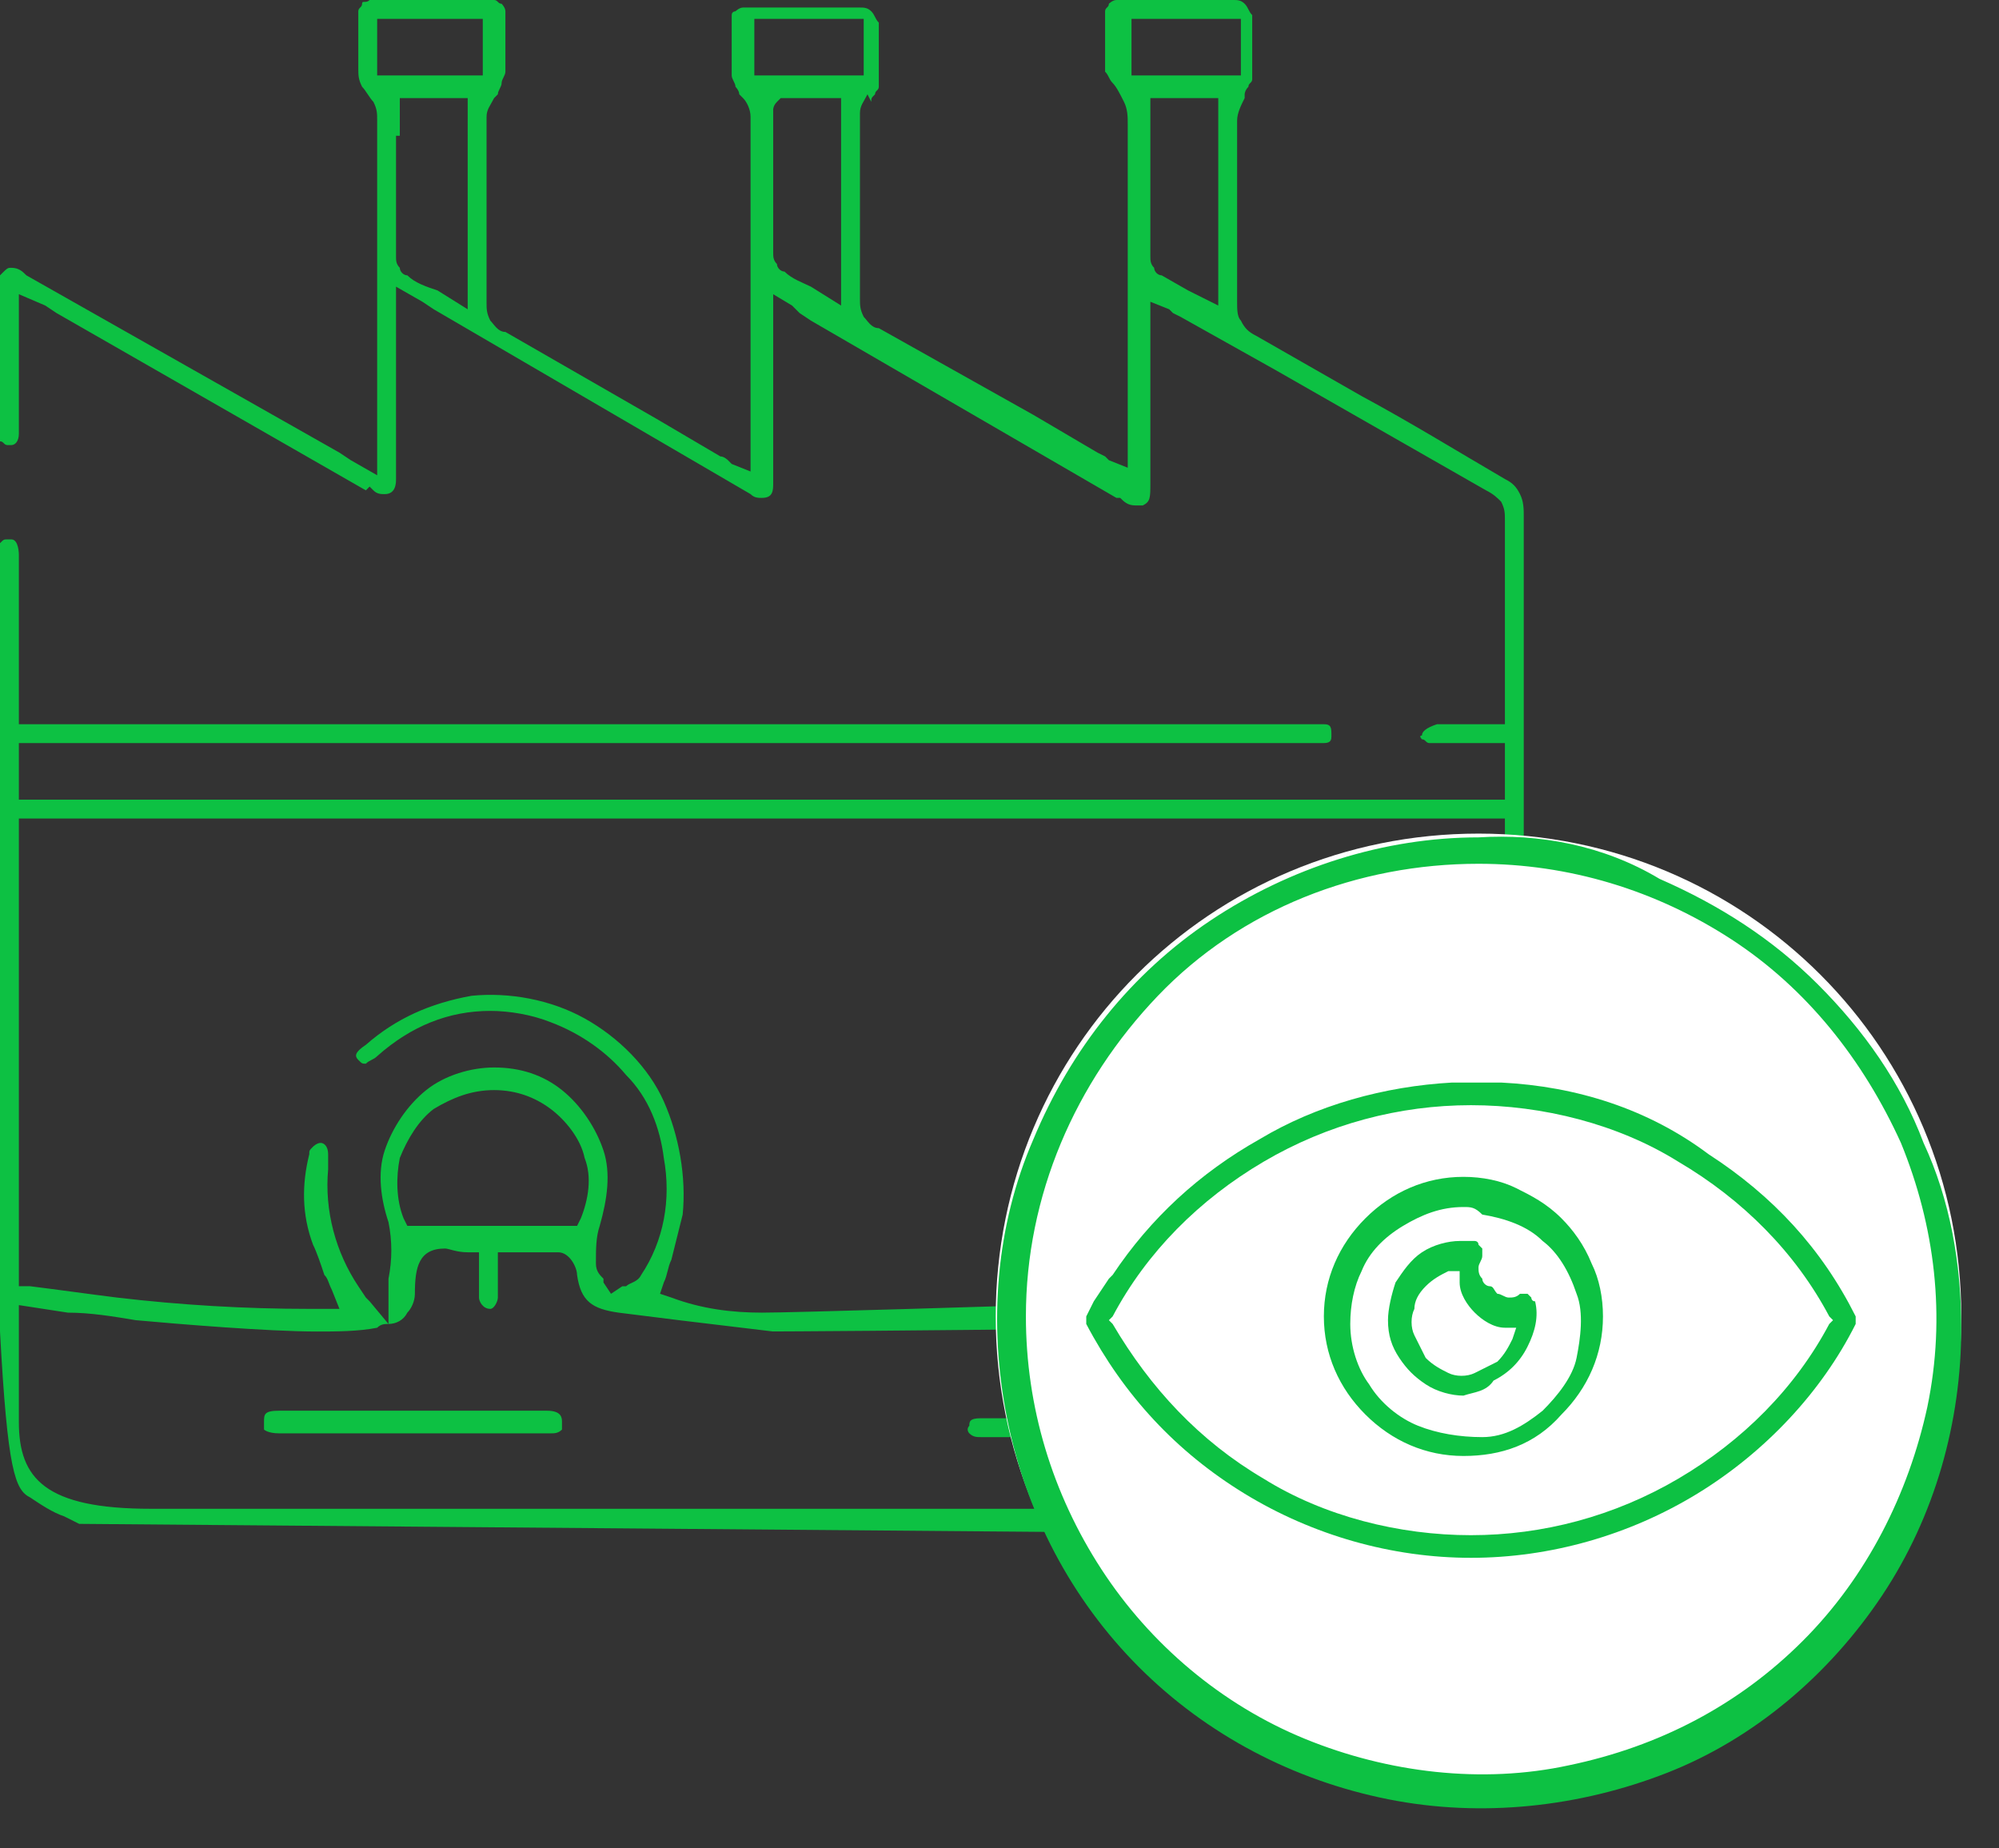
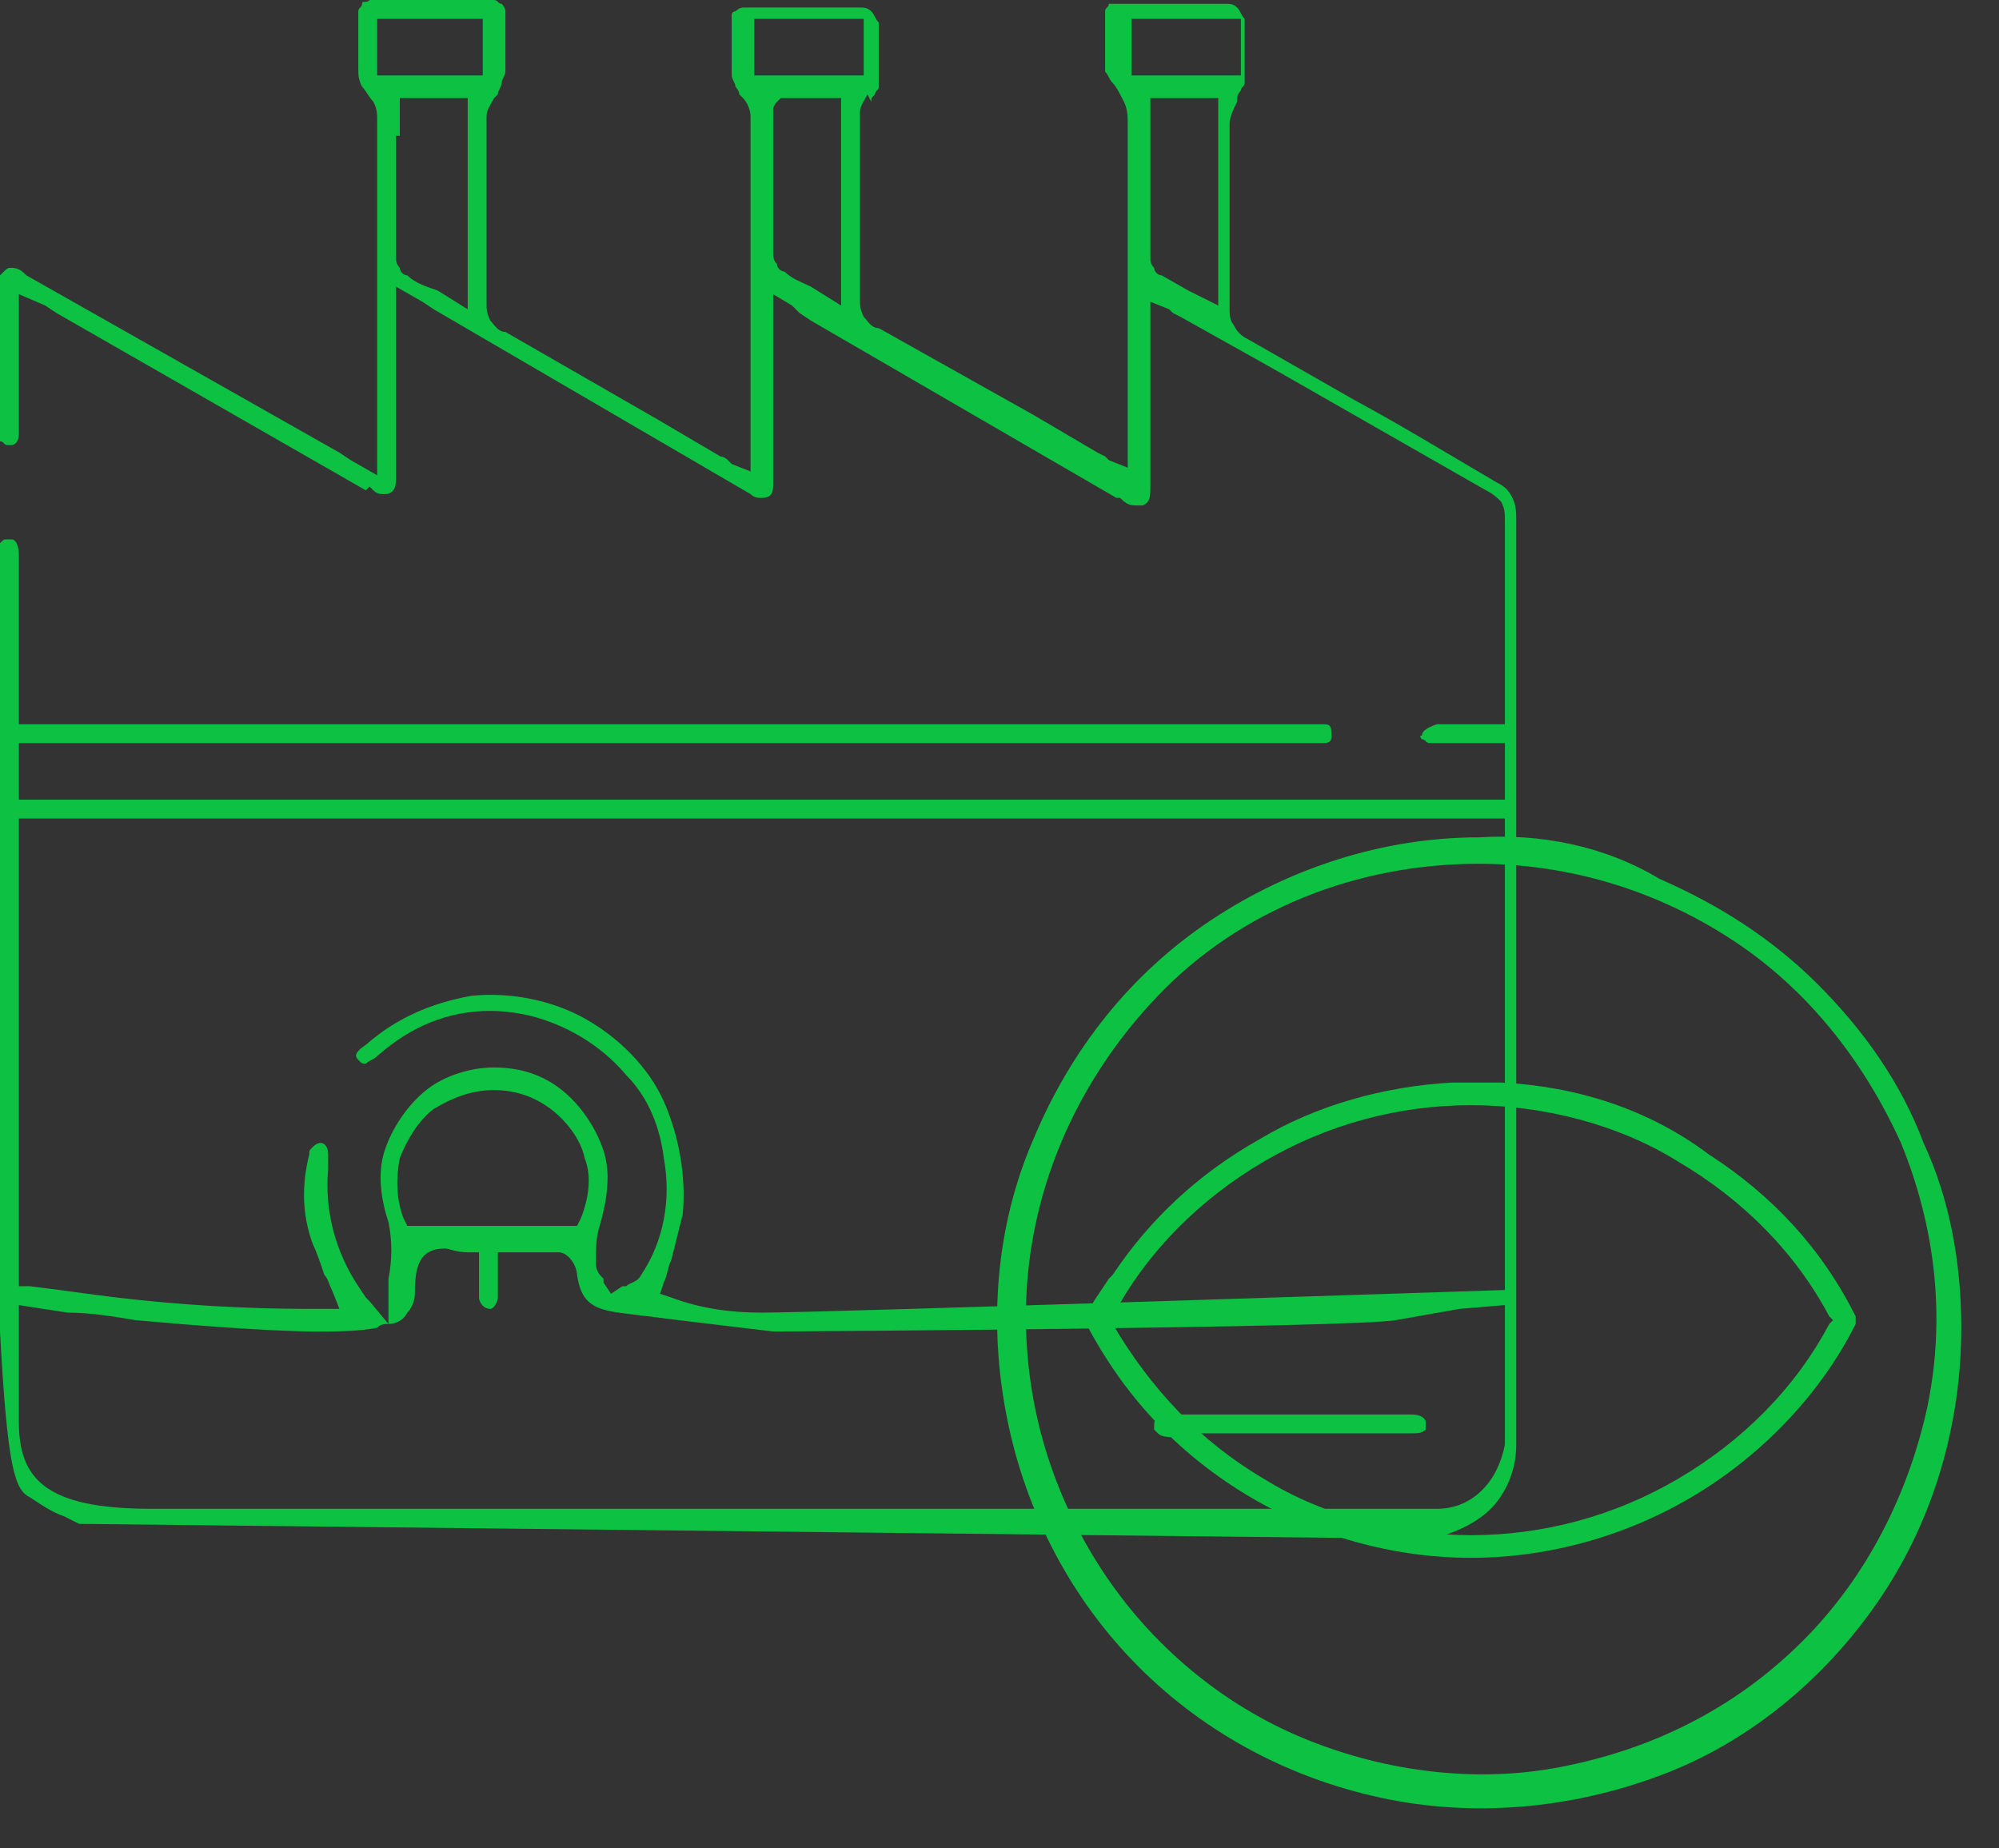
<svg xmlns="http://www.w3.org/2000/svg" version="1.1" id="Layer_1" x="0px" y="0px" viewBox="0 0 53 49" style="enable-background:new 0 0 53 49;" xml:space="preserve">
  <rect x="0" y="0" width="53" height="49" fill="#333333" stroke="none" />
  <style type="text/css">
	.st0{fill:#0DC143;}
	.st1{fill:#FFFFFF;}
</style>
-   <path class="st0" d="M2.1,40.4l-0.4-0.2c-0.3-0.1-0.6-0.3-0.9-0.5C0.4,39.5,0.2,39,0,35.3V11.3c0,3.1,0,3.1,0,3.1  c0.1-0.1,0.1-0.1,0.2-0.1h0.1c0.2,0,0.2,0.4,0.2,0.4c0,1.7,0,3.3,0,5v-0.5h34.6c0.2,0,0.2,0.1,0.2,0.3c0,0.1,0,0.2-0.2,0.2H0.5v1.5  h39.4v-1.5h-1.8c-0.1,0-0.1,0-0.2,0c-0.1,0-0.1-0.1-0.2-0.1c0,0-0.1-0.1,0-0.1c0-0.1,0.1-0.2,0.4-0.3h1.8v-0.4c0-0.1,0-0.1,0-0.2  v1.2c0-2,0-4,0-6c0-0.2,0-0.3-0.1-0.5c-0.1-0.1-0.2-0.2-0.4-0.3l-5.6-3.2l-2.5-1.4l-0.2-0.1l-0.1-0.1l-0.5-0.2v4.8  c0,0.4,0,0.5-0.2,0.6c0,0-0.1,0-0.2,0c-0.2,0-0.3-0.1-0.4-0.2h-0.1l-8.1-4.7l-0.3-0.2L21,8.1l-0.5-0.3v5c0,0.2,0,0.4-0.3,0.4  c-0.1,0-0.2,0-0.3-0.1l-8.4-4.9l-0.3-0.2l-0.7-0.4v5.1c0,0.1,0,0.4-0.3,0.4c-0.1,0-0.2,0-0.3-0.1l-0.1-0.1L9.7,13L1.5,8.3L1.2,8.1  L0.5,7.8v1.8c0,0.6,0,1.3,0,1.9c0,0.2-0.1,0.3-0.2,0.3c0,0-0.1,0-0.1,0c-0.1,0-0.1-0.1-0.2-0.1l0,0V7.3c0.2-0.2,0.2-0.2,0.3-0.2  c0.2,0,0.3,0.1,0.4,0.2L9,12l0.3,0.2l0.7,0.4V9.7c0-2.2,0-4.3,0-6.5c0-0.2,0-0.3-0.1-0.5C9.8,2.6,9.7,2.4,9.6,2.3  C9.5,2.1,9.5,2,9.5,1.8c0-0.4,0-0.8,0-1.2V0.5c0-0.1,0-0.1,0-0.2c0-0.1,0.1-0.1,0.1-0.2S9.7,0.1,9.8,0C9.8,0,9.9,0,10,0h2.9  c0.1,0,0.1,0,0.2,0s0.1,0.1,0.2,0.1c0,0,0.1,0.1,0.1,0.2c0,0.1,0,0.1,0,0.2c0,0.5,0,0.9,0,1.4c0,0.1-0.1,0.2-0.1,0.3  c0,0.1-0.1,0.2-0.1,0.3l-0.1,0.1c-0.1,0.2-0.2,0.3-0.2,0.5c0,0.8,0,1.6,0,2.5s0,1.6,0,2.4c0,0.2,0,0.3,0.1,0.5  c0.1,0.1,0.2,0.3,0.4,0.3l4,2.3l1.7,1c0.1,0,0.2,0.1,0.2,0.1l0.1,0.1l0.5,0.2V12v-0.1c0-0.1,0-0.2,0-0.3v-0.8c0-2.5,0-5.1,0-7.7  c0-0.2-0.1-0.4-0.2-0.5l-0.1-0.1c0-0.1-0.1-0.2-0.1-0.2c0-0.1-0.1-0.2-0.1-0.3c0-0.5,0-1,0-1.4c0-0.1,0-0.1,0-0.2  c0-0.1,0.1-0.1,0.1-0.1c0,0,0.1-0.1,0.2-0.1c0.1,0,0.1,0,0.2,0h2.9c0.1,0,0.2,0,0.3,0.1c0.1,0.1,0.1,0.2,0.2,0.3c0,0.6,0,1.1,0,1.7  c0,0.1-0.1,0.1-0.1,0.2c-0.1,0.1-0.1,0.1-0.1,0.2L23,2.5c-0.1,0.2-0.2,0.3-0.2,0.5c0,0.8,0,1.7,0,2.5v2.4c0,0.2,0,0.3,0.1,0.5  c0.1,0.1,0.2,0.3,0.4,0.3l4.1,2.3l1.7,1l0.2,0.1l0.1,0.1l0.5,0.2V9.6c0-2.1,0-4.2,0-6.3c0-0.2,0-0.4-0.1-0.6  c-0.1-0.2-0.2-0.4-0.3-0.5c-0.1-0.1-0.1-0.2-0.2-0.3c0-0.5,0-1,0-1.4c0-0.1,0-0.1,0-0.2c0-0.1,0.1-0.1,0.1-0.2c0,0,0.1-0.1,0.2-0.1  c0.1,0,0.1,0,0.2,0h2.9c0.1,0,0.2,0,0.3,0.1s0.1,0.2,0.2,0.3c0,0.6,0,1.1,0,1.7c0,0.1-0.1,0.1-0.1,0.2c-0.1,0.1-0.1,0.2-0.1,0.2  l0,0.1c-0.1,0.2-0.2,0.4-0.2,0.6v2.4c0,0.8,0,1.6,0,2.4c0,0.2,0,0.4,0.1,0.5c0.1,0.2,0.2,0.3,0.4,0.4l2.8,1.6  c1.3,0.7,2.6,1.5,3.8,2.2c0.2,0.1,0.3,0.2,0.4,0.4c0.1,0.2,0.1,0.4,0.1,0.6c0,1.6,0,6.4,0,14.2v5.9c0,1.5,0,2.9,0,4.4  c0,0.6-0.2,1.1-0.5,1.5c-0.3,0.4-0.8,0.7-1.4,0.9l-0.2,0.1L2.1,40.4z M0.5,37.7c0,1.5,0.7,2.3,3.5,2.3h34.1c0.5,0,0.9-0.2,1.2-0.5  c0.3-0.3,0.5-0.7,0.6-1.2c0-0.8,0-1.5,0-2.3c0-0.3,0-0.7,0-1v-0.4l-1.2,0.1L37,35c-1.2,0.2-15.7,0.3-16.8,0.3c-0.3,0,0.6,0,0.3,0  c-0.8-0.1-1.7-0.2-2.5-0.3l-1.6-0.2c-0.7-0.1-1-0.3-1.1-1c0-0.2-0.2-0.6-0.5-0.6h-0.6h-1v1.2c0,0.1-0.1,0.3-0.2,0.3  c-0.2,0-0.3-0.2-0.3-0.3s0-0.4,0-0.6v-0.6h-0.3c-0.3,0-0.5-0.1-0.6-0.1c-0.7,0-0.8,0.5-0.8,1.2c0,0.2-0.1,0.4-0.2,0.5  c-0.1,0.2-0.3,0.3-0.5,0.3v-0.8c0-0.1,0-0.3,0-0.4c0.1-0.5,0.1-1,0-1.5c-0.2-0.6-0.3-1.3-0.1-1.9c0.2-0.6,0.6-1.2,1.1-1.6  c0.5-0.4,1.2-0.6,1.8-0.6c0.7,0,1.3,0.2,1.8,0.6c0.5,0.4,0.9,1,1.1,1.6c0.2,0.6,0.1,1.3-0.1,2c-0.1,0.3-0.1,0.6-0.1,1  c0,0.2,0.1,0.3,0.2,0.4l0,0.1l0.2,0.3l0.3-0.2l0.1,0c0.1-0.1,0.3-0.1,0.4-0.3c0.6-0.9,0.8-2,0.6-3.1c-0.1-0.8-0.4-1.6-1-2.2  c-0.5-0.6-1.2-1.1-2-1.4c-0.5-0.2-1.1-0.3-1.6-0.3c-1.1,0-2.1,0.4-3,1.2c-0.1,0.1-0.2,0.1-0.3,0.2H9.7c-0.1,0-0.1,0-0.2-0.1  c-0.1-0.1-0.1-0.2,0.2-0.4c0.8-0.7,1.7-1.1,2.8-1.3c1-0.1,2.1,0.1,3,0.6c0.9,0.5,1.7,1.3,2.1,2.2s0.6,2,0.5,3  c-0.1,0.4-0.2,0.8-0.3,1.2c-0.1,0.2-0.1,0.4-0.2,0.6l-0.1,0.3l0.3,0.1c0.8,0.3,1.6,0.4,2.4,0.4c1.6,0,19.7-0.6,19.7-0.6V21.7H0.5  v12.4h0.3c0.8,0.1,1.5,0.2,2.3,0.3c1.7,0.2,3.4,0.3,5.1,0.3H9l-0.2-0.5c-0.1-0.2-0.1-0.3-0.2-0.4c-0.1-0.3-0.2-0.6-0.3-0.8  c-0.3-0.8-0.3-1.6-0.1-2.4c0-0.1,0-0.1,0.1-0.2c0,0,0.1-0.1,0.2-0.1h0c0.1,0,0.2,0.1,0.2,0.3c0,0.1,0,0.2,0,0.3V31  c-0.1,1.1,0.2,2.2,0.8,3.1l0.2,0.3l0.1,0.1l0.5,0.6c-0.1,0-0.2,0-0.3,0.1c-0.5,0.1-1.1,0.1-1.6,0.1c-1.3,0-3.7-0.2-4.8-0.3  c-0.6-0.1-1.2-0.2-1.8-0.2l-1.3-0.2V37.7z M13.1,28.9c-0.6,0-1.1,0.2-1.6,0.5c-0.4,0.3-0.7,0.8-0.9,1.3c-0.1,0.5-0.1,1.1,0.1,1.6  l0.1,0.2h4.5l0.1-0.2c0.2-0.5,0.3-1.1,0.1-1.6c-0.1-0.5-0.5-1-0.9-1.3C14.2,29.1,13.7,28.9,13.1,28.9L13.1,28.9z M20.6,2.7  c-0.1,0.1-0.1,0.2-0.1,0.2c0,1.3,0,2.5,0,3.8c0,0.1,0,0.2,0.1,0.3c0,0.1,0.1,0.2,0.2,0.2c0.2,0.2,0.5,0.3,0.7,0.4l0.8,0.5V2.6h-1.6  L20.6,2.7z M10.5,3.6c0,1.1,0,2.2,0,3.2c0,0.1,0,0.2,0.1,0.3c0,0.1,0.1,0.2,0.2,0.2c0.2,0.2,0.5,0.3,0.8,0.4l0.8,0.5V2.6h-1.8V3.6z   M30.5,3.6v3.2c0,0.1,0,0.2,0.1,0.3c0,0.1,0.1,0.2,0.2,0.2l0.7,0.4l0.8,0.4V2.6h-1.8L30.5,3.6z M10,2h2.8V0.5H10V2z M30,2h2.9V0.5  H30V2z M20,2h2.9V0.5H20V2z" />
-   <path class="st0" d="M8.9,38H7.4c-0.3,0-0.4-0.1-0.4-0.1c0,0,0,0,0-0.2c0-0.2,0-0.3,0.4-0.3h7.1c0.4,0,0.4,0.2,0.4,0.3  c0,0.1,0,0.2,0,0.2c-0.1,0.1-0.2,0.1-0.3,0.1H8.9L8.9,38z" />
+   <path class="st0" d="M2.1,40.4l-0.4-0.2c-0.3-0.1-0.6-0.3-0.9-0.5C0.4,39.5,0.2,39,0,35.3V11.3c0,3.1,0,3.1,0,3.1  c0.1-0.1,0.1-0.1,0.2-0.1h0.1c0.2,0,0.2,0.4,0.2,0.4c0,1.7,0,3.3,0,5v-0.5h34.6c0.2,0,0.2,0.1,0.2,0.3c0,0.1,0,0.2-0.2,0.2H0.5v1.5  h39.4v-1.5h-1.8c-0.1,0-0.1,0-0.2,0c-0.1,0-0.1-0.1-0.2-0.1c0,0-0.1-0.1,0-0.1c0-0.1,0.1-0.2,0.4-0.3h1.8v-0.4c0-0.1,0-0.1,0-0.2  v1.2c0-2,0-4,0-6c0-0.2,0-0.3-0.1-0.5c-0.1-0.1-0.2-0.2-0.4-0.3l-5.6-3.2l-2.5-1.4l-0.2-0.1l-0.1-0.1l-0.5-0.2v4.8  c0,0.4,0,0.5-0.2,0.6c0,0-0.1,0-0.2,0c-0.2,0-0.3-0.1-0.4-0.2h-0.1l-8.1-4.7l-0.3-0.2L21,8.1l-0.5-0.3v5c0,0.2,0,0.4-0.3,0.4  c-0.1,0-0.2,0-0.3-0.1l-8.4-4.9l-0.3-0.2l-0.7-0.4v5.1c0,0.1,0,0.4-0.3,0.4c-0.1,0-0.2,0-0.3-0.1l-0.1-0.1L9.7,13L1.5,8.3L1.2,8.1  L0.5,7.8v1.8c0,0.6,0,1.3,0,1.9c0,0.2-0.1,0.3-0.2,0.3c0,0-0.1,0-0.1,0c-0.1,0-0.1-0.1-0.2-0.1l0,0V7.3c0.2-0.2,0.2-0.2,0.3-0.2  c0.2,0,0.3,0.1,0.4,0.2L9,12l0.3,0.2l0.7,0.4V9.7c0-2.2,0-4.3,0-6.5c0-0.2,0-0.3-0.1-0.5C9.8,2.6,9.7,2.4,9.6,2.3  C9.5,2.1,9.5,2,9.5,1.8c0-0.4,0-0.8,0-1.2V0.5c0-0.1,0-0.1,0-0.2c0-0.1,0.1-0.1,0.1-0.2S9.7,0.1,9.8,0C9.8,0,9.9,0,10,0h2.9  c0.1,0,0.1,0,0.2,0s0.1,0.1,0.2,0.1c0,0,0.1,0.1,0.1,0.2c0,0.1,0,0.1,0,0.2c0,0.5,0,0.9,0,1.4c0,0.1-0.1,0.2-0.1,0.3  c0,0.1-0.1,0.2-0.1,0.3l-0.1,0.1c-0.1,0.2-0.2,0.3-0.2,0.5c0,0.8,0,1.6,0,2.5s0,1.6,0,2.4c0,0.2,0,0.3,0.1,0.5  c0.1,0.1,0.2,0.3,0.4,0.3l4,2.3l1.7,1c0.1,0,0.2,0.1,0.2,0.1l0.1,0.1l0.5,0.2V12v-0.1c0-0.1,0-0.2,0-0.3v-0.8c0-2.5,0-5.1,0-7.7  c0-0.2-0.1-0.4-0.2-0.5l-0.1-0.1c0-0.1-0.1-0.2-0.1-0.2c0-0.1-0.1-0.2-0.1-0.3c0-0.5,0-1,0-1.4c0-0.1,0-0.1,0-0.2  c0-0.1,0.1-0.1,0.1-0.1c0,0,0.1-0.1,0.2-0.1c0.1,0,0.1,0,0.2,0h2.9c0.1,0,0.2,0,0.3,0.1c0.1,0.1,0.1,0.2,0.2,0.3c0,0.6,0,1.1,0,1.7  c0,0.1-0.1,0.1-0.1,0.2c-0.1,0.1-0.1,0.1-0.1,0.2L23,2.5c-0.1,0.2-0.2,0.3-0.2,0.5c0,0.8,0,1.7,0,2.5v2.4c0,0.2,0,0.3,0.1,0.5  c0.1,0.1,0.2,0.3,0.4,0.3l4.1,2.3l1.7,1l0.2,0.1l0.1,0.1l0.5,0.2V9.6c0-2.1,0-4.2,0-6.3c0-0.2,0-0.4-0.1-0.6  c-0.1-0.2-0.2-0.4-0.3-0.5c-0.1-0.1-0.1-0.2-0.2-0.3c0-0.5,0-1,0-1.4c0-0.1,0-0.1,0-0.2c0-0.1,0.1-0.1,0.1-0.2c0.1,0,0.1,0,0.2,0h2.9c0.1,0,0.2,0,0.3,0.1s0.1,0.2,0.2,0.3c0,0.6,0,1.1,0,1.7c0,0.1-0.1,0.1-0.1,0.2c-0.1,0.1-0.1,0.2-0.1,0.2  l0,0.1c-0.1,0.2-0.2,0.4-0.2,0.6v2.4c0,0.8,0,1.6,0,2.4c0,0.2,0,0.4,0.1,0.5c0.1,0.2,0.2,0.3,0.4,0.4l2.8,1.6  c1.3,0.7,2.6,1.5,3.8,2.2c0.2,0.1,0.3,0.2,0.4,0.4c0.1,0.2,0.1,0.4,0.1,0.6c0,1.6,0,6.4,0,14.2v5.9c0,1.5,0,2.9,0,4.4  c0,0.6-0.2,1.1-0.5,1.5c-0.3,0.4-0.8,0.7-1.4,0.9l-0.2,0.1L2.1,40.4z M0.5,37.7c0,1.5,0.7,2.3,3.5,2.3h34.1c0.5,0,0.9-0.2,1.2-0.5  c0.3-0.3,0.5-0.7,0.6-1.2c0-0.8,0-1.5,0-2.3c0-0.3,0-0.7,0-1v-0.4l-1.2,0.1L37,35c-1.2,0.2-15.7,0.3-16.8,0.3c-0.3,0,0.6,0,0.3,0  c-0.8-0.1-1.7-0.2-2.5-0.3l-1.6-0.2c-0.7-0.1-1-0.3-1.1-1c0-0.2-0.2-0.6-0.5-0.6h-0.6h-1v1.2c0,0.1-0.1,0.3-0.2,0.3  c-0.2,0-0.3-0.2-0.3-0.3s0-0.4,0-0.6v-0.6h-0.3c-0.3,0-0.5-0.1-0.6-0.1c-0.7,0-0.8,0.5-0.8,1.2c0,0.2-0.1,0.4-0.2,0.5  c-0.1,0.2-0.3,0.3-0.5,0.3v-0.8c0-0.1,0-0.3,0-0.4c0.1-0.5,0.1-1,0-1.5c-0.2-0.6-0.3-1.3-0.1-1.9c0.2-0.6,0.6-1.2,1.1-1.6  c0.5-0.4,1.2-0.6,1.8-0.6c0.7,0,1.3,0.2,1.8,0.6c0.5,0.4,0.9,1,1.1,1.6c0.2,0.6,0.1,1.3-0.1,2c-0.1,0.3-0.1,0.6-0.1,1  c0,0.2,0.1,0.3,0.2,0.4l0,0.1l0.2,0.3l0.3-0.2l0.1,0c0.1-0.1,0.3-0.1,0.4-0.3c0.6-0.9,0.8-2,0.6-3.1c-0.1-0.8-0.4-1.6-1-2.2  c-0.5-0.6-1.2-1.1-2-1.4c-0.5-0.2-1.1-0.3-1.6-0.3c-1.1,0-2.1,0.4-3,1.2c-0.1,0.1-0.2,0.1-0.3,0.2H9.7c-0.1,0-0.1,0-0.2-0.1  c-0.1-0.1-0.1-0.2,0.2-0.4c0.8-0.7,1.7-1.1,2.8-1.3c1-0.1,2.1,0.1,3,0.6c0.9,0.5,1.7,1.3,2.1,2.2s0.6,2,0.5,3  c-0.1,0.4-0.2,0.8-0.3,1.2c-0.1,0.2-0.1,0.4-0.2,0.6l-0.1,0.3l0.3,0.1c0.8,0.3,1.6,0.4,2.4,0.4c1.6,0,19.7-0.6,19.7-0.6V21.7H0.5  v12.4h0.3c0.8,0.1,1.5,0.2,2.3,0.3c1.7,0.2,3.4,0.3,5.1,0.3H9l-0.2-0.5c-0.1-0.2-0.1-0.3-0.2-0.4c-0.1-0.3-0.2-0.6-0.3-0.8  c-0.3-0.8-0.3-1.6-0.1-2.4c0-0.1,0-0.1,0.1-0.2c0,0,0.1-0.1,0.2-0.1h0c0.1,0,0.2,0.1,0.2,0.3c0,0.1,0,0.2,0,0.3V31  c-0.1,1.1,0.2,2.2,0.8,3.1l0.2,0.3l0.1,0.1l0.5,0.6c-0.1,0-0.2,0-0.3,0.1c-0.5,0.1-1.1,0.1-1.6,0.1c-1.3,0-3.7-0.2-4.8-0.3  c-0.6-0.1-1.2-0.2-1.8-0.2l-1.3-0.2V37.7z M13.1,28.9c-0.6,0-1.1,0.2-1.6,0.5c-0.4,0.3-0.7,0.8-0.9,1.3c-0.1,0.5-0.1,1.1,0.1,1.6  l0.1,0.2h4.5l0.1-0.2c0.2-0.5,0.3-1.1,0.1-1.6c-0.1-0.5-0.5-1-0.9-1.3C14.2,29.1,13.7,28.9,13.1,28.9L13.1,28.9z M20.6,2.7  c-0.1,0.1-0.1,0.2-0.1,0.2c0,1.3,0,2.5,0,3.8c0,0.1,0,0.2,0.1,0.3c0,0.1,0.1,0.2,0.2,0.2c0.2,0.2,0.5,0.3,0.7,0.4l0.8,0.5V2.6h-1.6  L20.6,2.7z M10.5,3.6c0,1.1,0,2.2,0,3.2c0,0.1,0,0.2,0.1,0.3c0,0.1,0.1,0.2,0.2,0.2c0.2,0.2,0.5,0.3,0.8,0.4l0.8,0.5V2.6h-1.8V3.6z   M30.5,3.6v3.2c0,0.1,0,0.2,0.1,0.3c0,0.1,0.1,0.2,0.2,0.2l0.7,0.4l0.8,0.4V2.6h-1.8L30.5,3.6z M10,2h2.8V0.5H10V2z M30,2h2.9V0.5  H30V2z M20,2h2.9V0.5H20V2z" />
  <path class="st0" d="M31.1,38.1c-0.1,0-0.3,0-0.4-0.1c0,0,0,0-0.1-0.1c0,0,0-0.1,0-0.1c0-0.1,0-0.3,0.4-0.3h6.4  c0.4,0,0.4,0.2,0.4,0.2c0,0,0,0.1,0,0.2c-0.1,0.1-0.2,0.1-0.4,0.1H31.1L31.1,38.1z" />
-   <path class="st0" d="M26.5,38.1H26c-0.1,0-0.2,0-0.3-0.1c0,0-0.1-0.1,0-0.2c0-0.1,0-0.2,0.3-0.2h2.9c0.1,0,0.3,0,0.3,0.2  s-0.2,0.2-0.3,0.3L26.5,38.1L26.5,38.1z" />
-   <path class="st1" d="M39.2,47.8C46.3,47.8,52,42,52,34.9c0-7.1-5.7-12.8-12.8-12.8c-7.1,0-12.8,5.7-12.8,12.8  C26.4,42,32.1,47.8,39.2,47.8z" />
  <path class="st0" d="M39.2,22.9c2.4,0,4.7,0.7,6.7,2c2,1.3,3.5,3.2,4.5,5.4c0.9,2.2,1.2,4.6,0.7,7c-0.5,2.3-1.6,4.5-3.3,6.2  c-1.7,1.7-3.8,2.8-6.2,3.3c-2.3,0.5-4.8,0.2-7-0.7c-2.2-0.9-4.1-2.5-5.4-4.5c-1.3-2-2-4.3-2-6.7c0-3.2,1.3-6.2,3.5-8.5  S36,22.9,39.2,22.9L39.2,22.9z M39.2,22.2c-2.5,0-5,0.8-7.1,2.2c-2.1,1.4-3.7,3.4-4.7,5.8c-1,2.3-1.2,4.9-0.7,7.4  c0.5,2.5,1.7,4.8,3.5,6.6c1.8,1.8,4.1,3,6.6,3.5c2.5,0.5,5.1,0.2,7.4-0.7s4.3-2.6,5.7-4.7s2.1-4.6,2.1-7.1c0-1.7-0.3-3.4-1-4.9  c-0.6-1.6-1.6-3-2.8-4.2c-1.2-1.2-2.6-2.1-4.2-2.8C42.5,22.4,40.8,22.1,39.2,22.2L39.2,22.2z" />
-   <path class="st0" d="M38.8,37c-0.3,0-0.7-0.1-1-0.3c-0.3-0.2-0.5-0.4-0.7-0.7c-0.2-0.3-0.3-0.6-0.3-1c0-0.3,0.1-0.7,0.2-1  c0.2-0.3,0.4-0.6,0.7-0.8c0.3-0.2,0.7-0.3,1-0.3c0.1,0,0.2,0,0.4,0c0,0,0.1,0,0.1,0.1c0,0,0.1,0.1,0.1,0.1c0,0,0,0.1,0,0.1  c0,0,0,0.1,0,0.1c0,0.1-0.1,0.2-0.1,0.3c0,0.1,0,0.2,0.1,0.3c0,0.1,0.1,0.2,0.2,0.2s0.1,0.1,0.2,0.2c0.1,0,0.2,0.1,0.3,0.1l0,0  c0.1,0,0.2,0,0.3-0.1c0,0,0.1,0,0.1,0s0.1,0,0.1,0c0,0,0.1,0.1,0.1,0.1c0,0,0,0.1,0.1,0.1c0.1,0.4,0,0.8-0.2,1.2  c-0.2,0.4-0.5,0.7-0.9,0.9C39.4,36.9,39.1,36.9,38.8,37L38.8,37z M38.4,33.7c-0.2,0.1-0.4,0.2-0.6,0.4c-0.2,0.2-0.3,0.4-0.3,0.6  c-0.1,0.2-0.1,0.5,0,0.7c0.1,0.2,0.2,0.4,0.3,0.6c0.2,0.2,0.4,0.3,0.6,0.4c0.2,0.1,0.5,0.1,0.7,0c0.2-0.1,0.4-0.2,0.6-0.3  c0.2-0.2,0.3-0.4,0.4-0.6l0.1-0.3h-0.3c-0.3,0-0.6-0.2-0.8-0.4c-0.2-0.2-0.4-0.5-0.4-0.8v-0.3L38.4,33.7z" />
-   <path class="st0" d="M38.8,38.6c-1,0-1.9-0.4-2.6-1.1c-0.7-0.7-1.1-1.6-1.1-2.6s0.4-1.9,1.1-2.6c0.7-0.7,1.6-1.1,2.6-1.1l0,0  c0.5,0,1,0.1,1.4,0.3c0.4,0.2,0.8,0.4,1.2,0.8c0.3,0.3,0.6,0.7,0.8,1.2c0.2,0.4,0.3,0.9,0.3,1.4c0,1-0.4,1.9-1.1,2.6  C40.7,38.3,39.8,38.6,38.8,38.6L38.8,38.6z M38.8,32c-0.6,0-1.1,0.2-1.6,0.5c-0.5,0.3-0.9,0.7-1.1,1.2c-0.2,0.4-0.3,0.9-0.3,1.4  c0,0.6,0.2,1.2,0.5,1.6c0.3,0.5,0.8,0.9,1.3,1.1c0.5,0.2,1.1,0.3,1.7,0.3s1.1-0.3,1.6-0.7c0.4-0.4,0.8-0.9,0.9-1.4s0.2-1.2,0-1.7  c-0.2-0.6-0.5-1.1-0.9-1.4c-0.4-0.4-1-0.6-1.6-0.7C39.1,32,39,32,38.8,32L38.8,32z" />
  <path class="st0" d="M39.8,28.7h-1.3c-1.8,0.1-3.6,0.6-5.1,1.5c-1.6,0.9-2.9,2.1-3.9,3.6l-0.1,0.1L29,34.5l-0.2,0.4c0,0,0,0.1,0,0.1  c0,0,0,0.1,0,0.1c1,1.9,2.4,3.4,4.2,4.5c1.8,1.1,3.9,1.7,6,1.7c2.1,0,4.2-0.6,6-1.7c1.8-1.1,3.3-2.7,4.2-4.5c0,0,0-0.1,0-0.1  c0,0,0-0.1,0-0.1c-0.9-1.8-2.2-3.2-3.9-4.3C43.7,29.4,41.8,28.8,39.8,28.7L39.8,28.7z M48.5,35.1c-0.9,1.7-2.3,3.1-4,4.1  c-1.7,1-3.6,1.5-5.5,1.5H39c-1.9,0-3.9-0.5-5.5-1.5c-1.7-1-3-2.4-4-4.1L29.4,35l0.1-0.1c0.9-1.7,2.3-3.1,4-4.1  c1.7-1,3.6-1.5,5.5-1.5c1.9,0,3.9,0.5,5.5,1.5c1.7,1,3.1,2.4,4,4.1l0.1,0.1L48.5,35.1z" />
</svg>